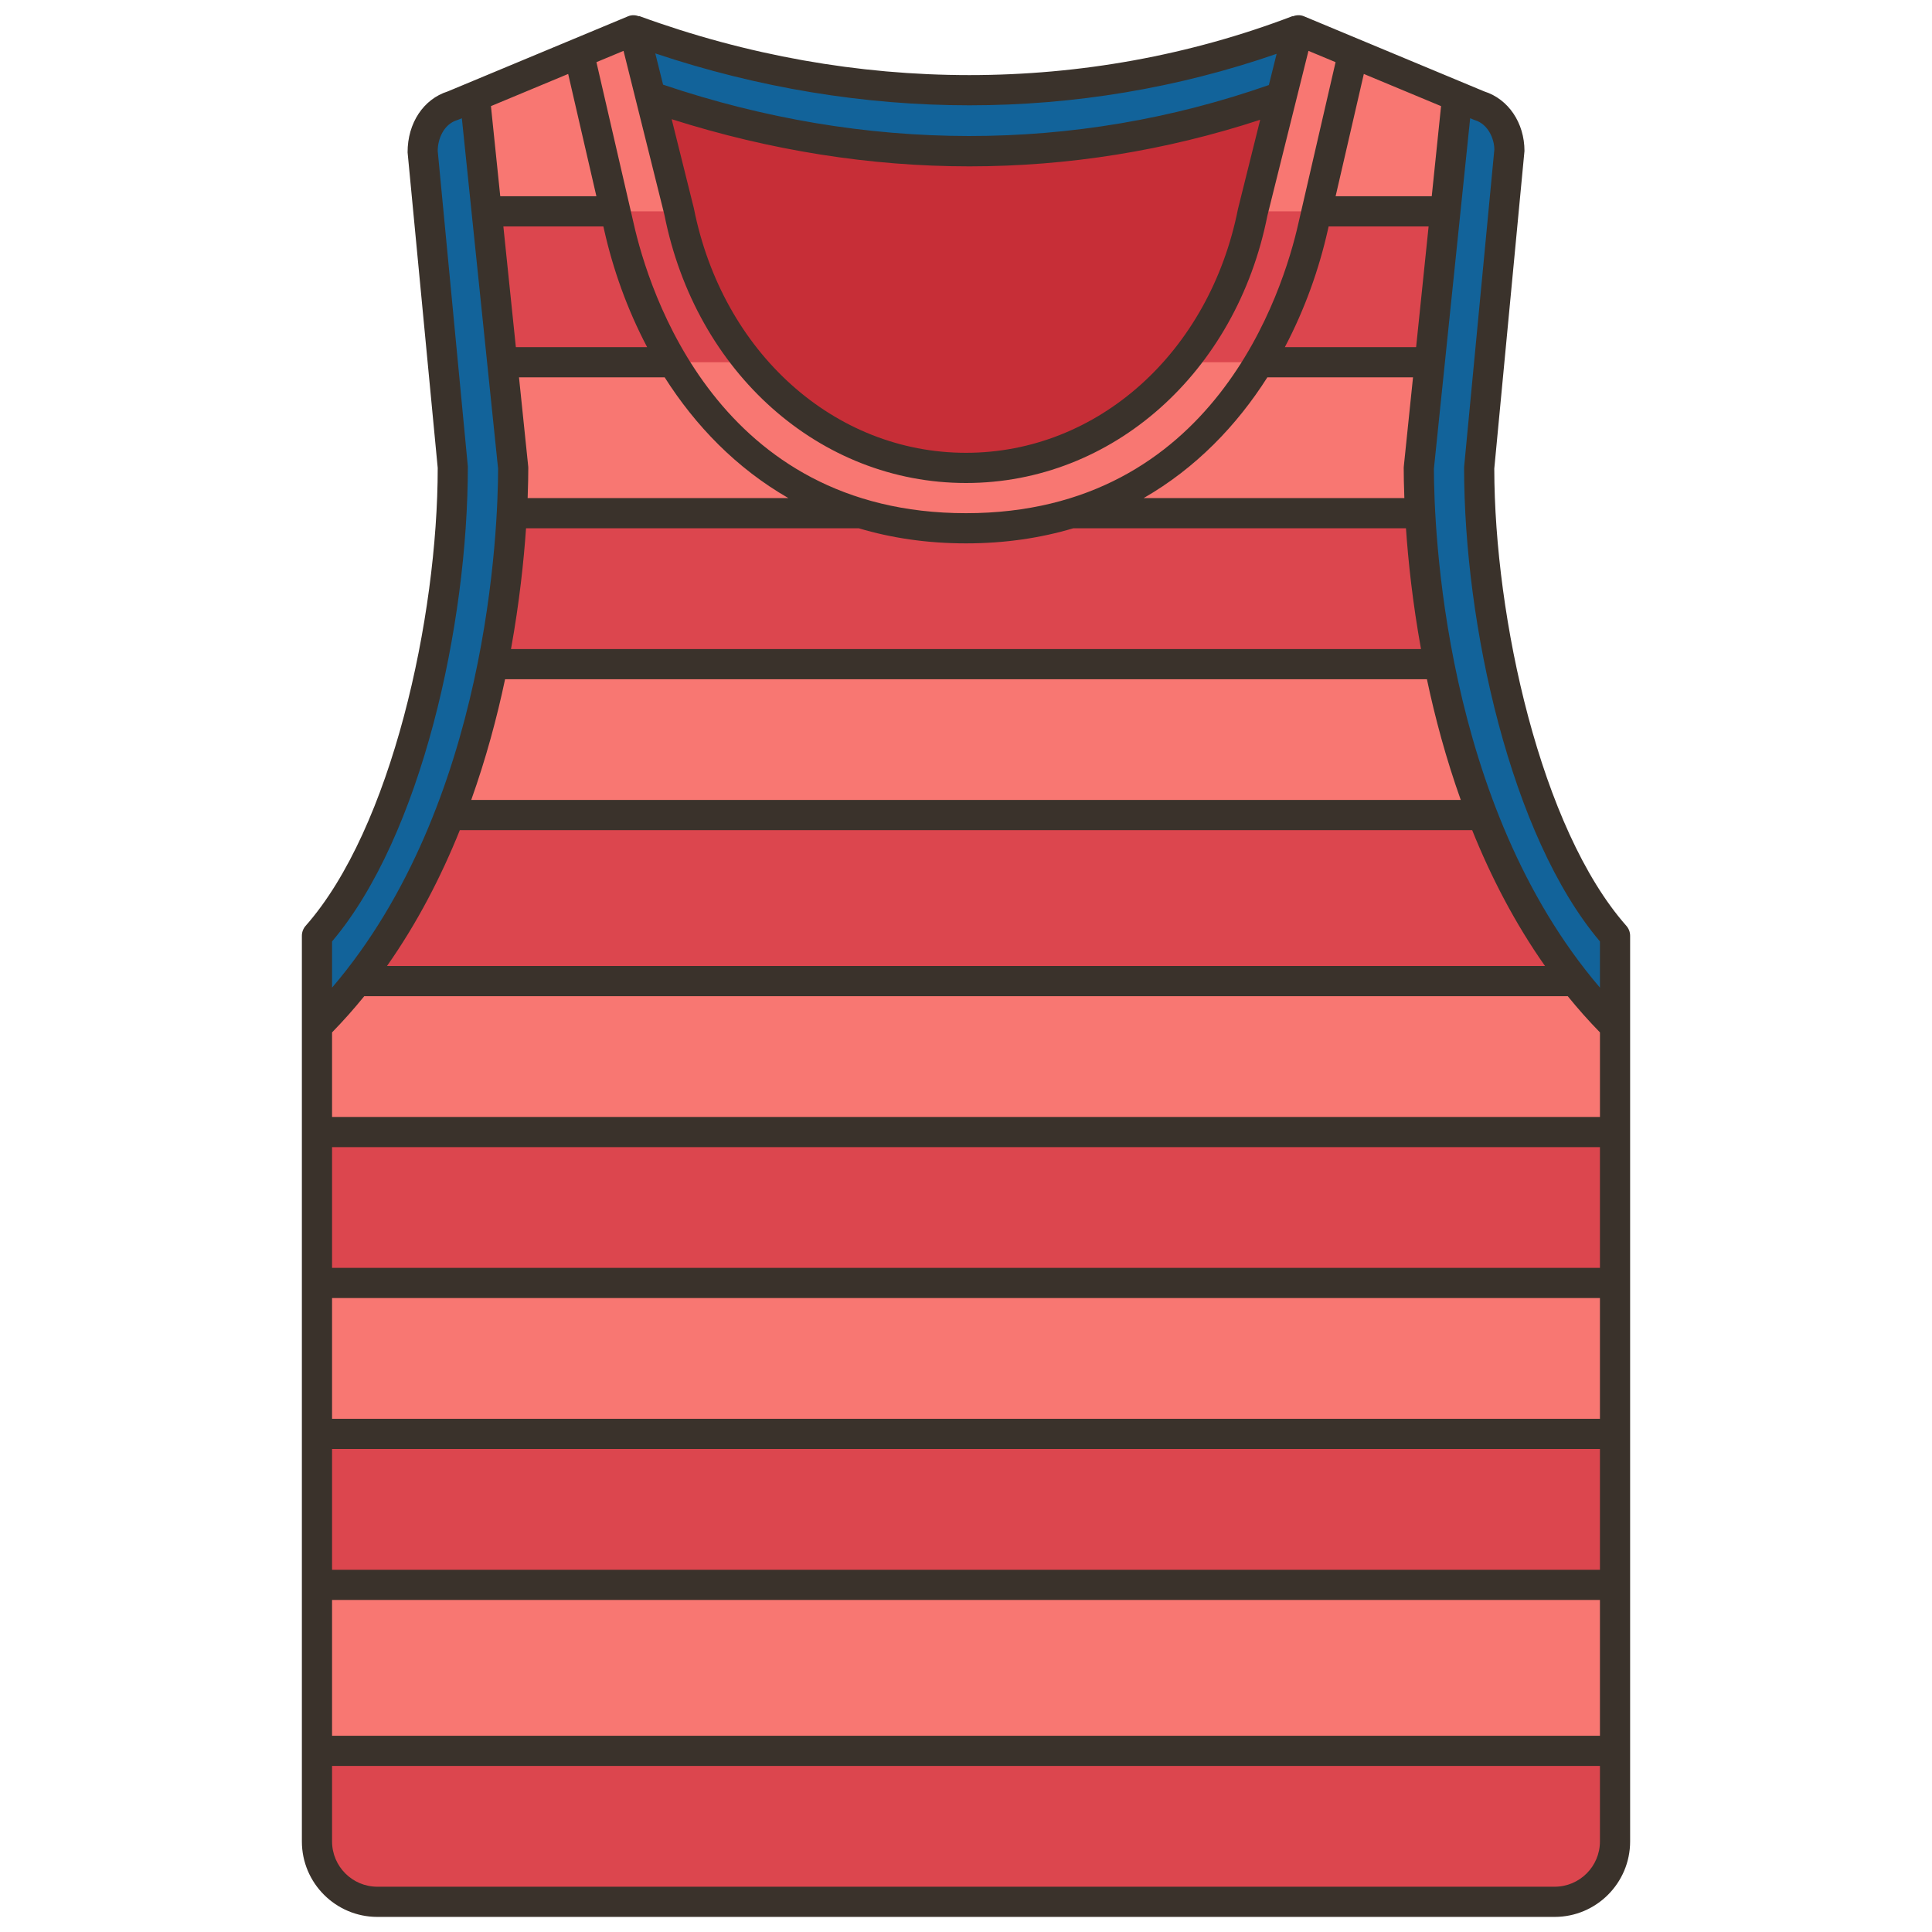
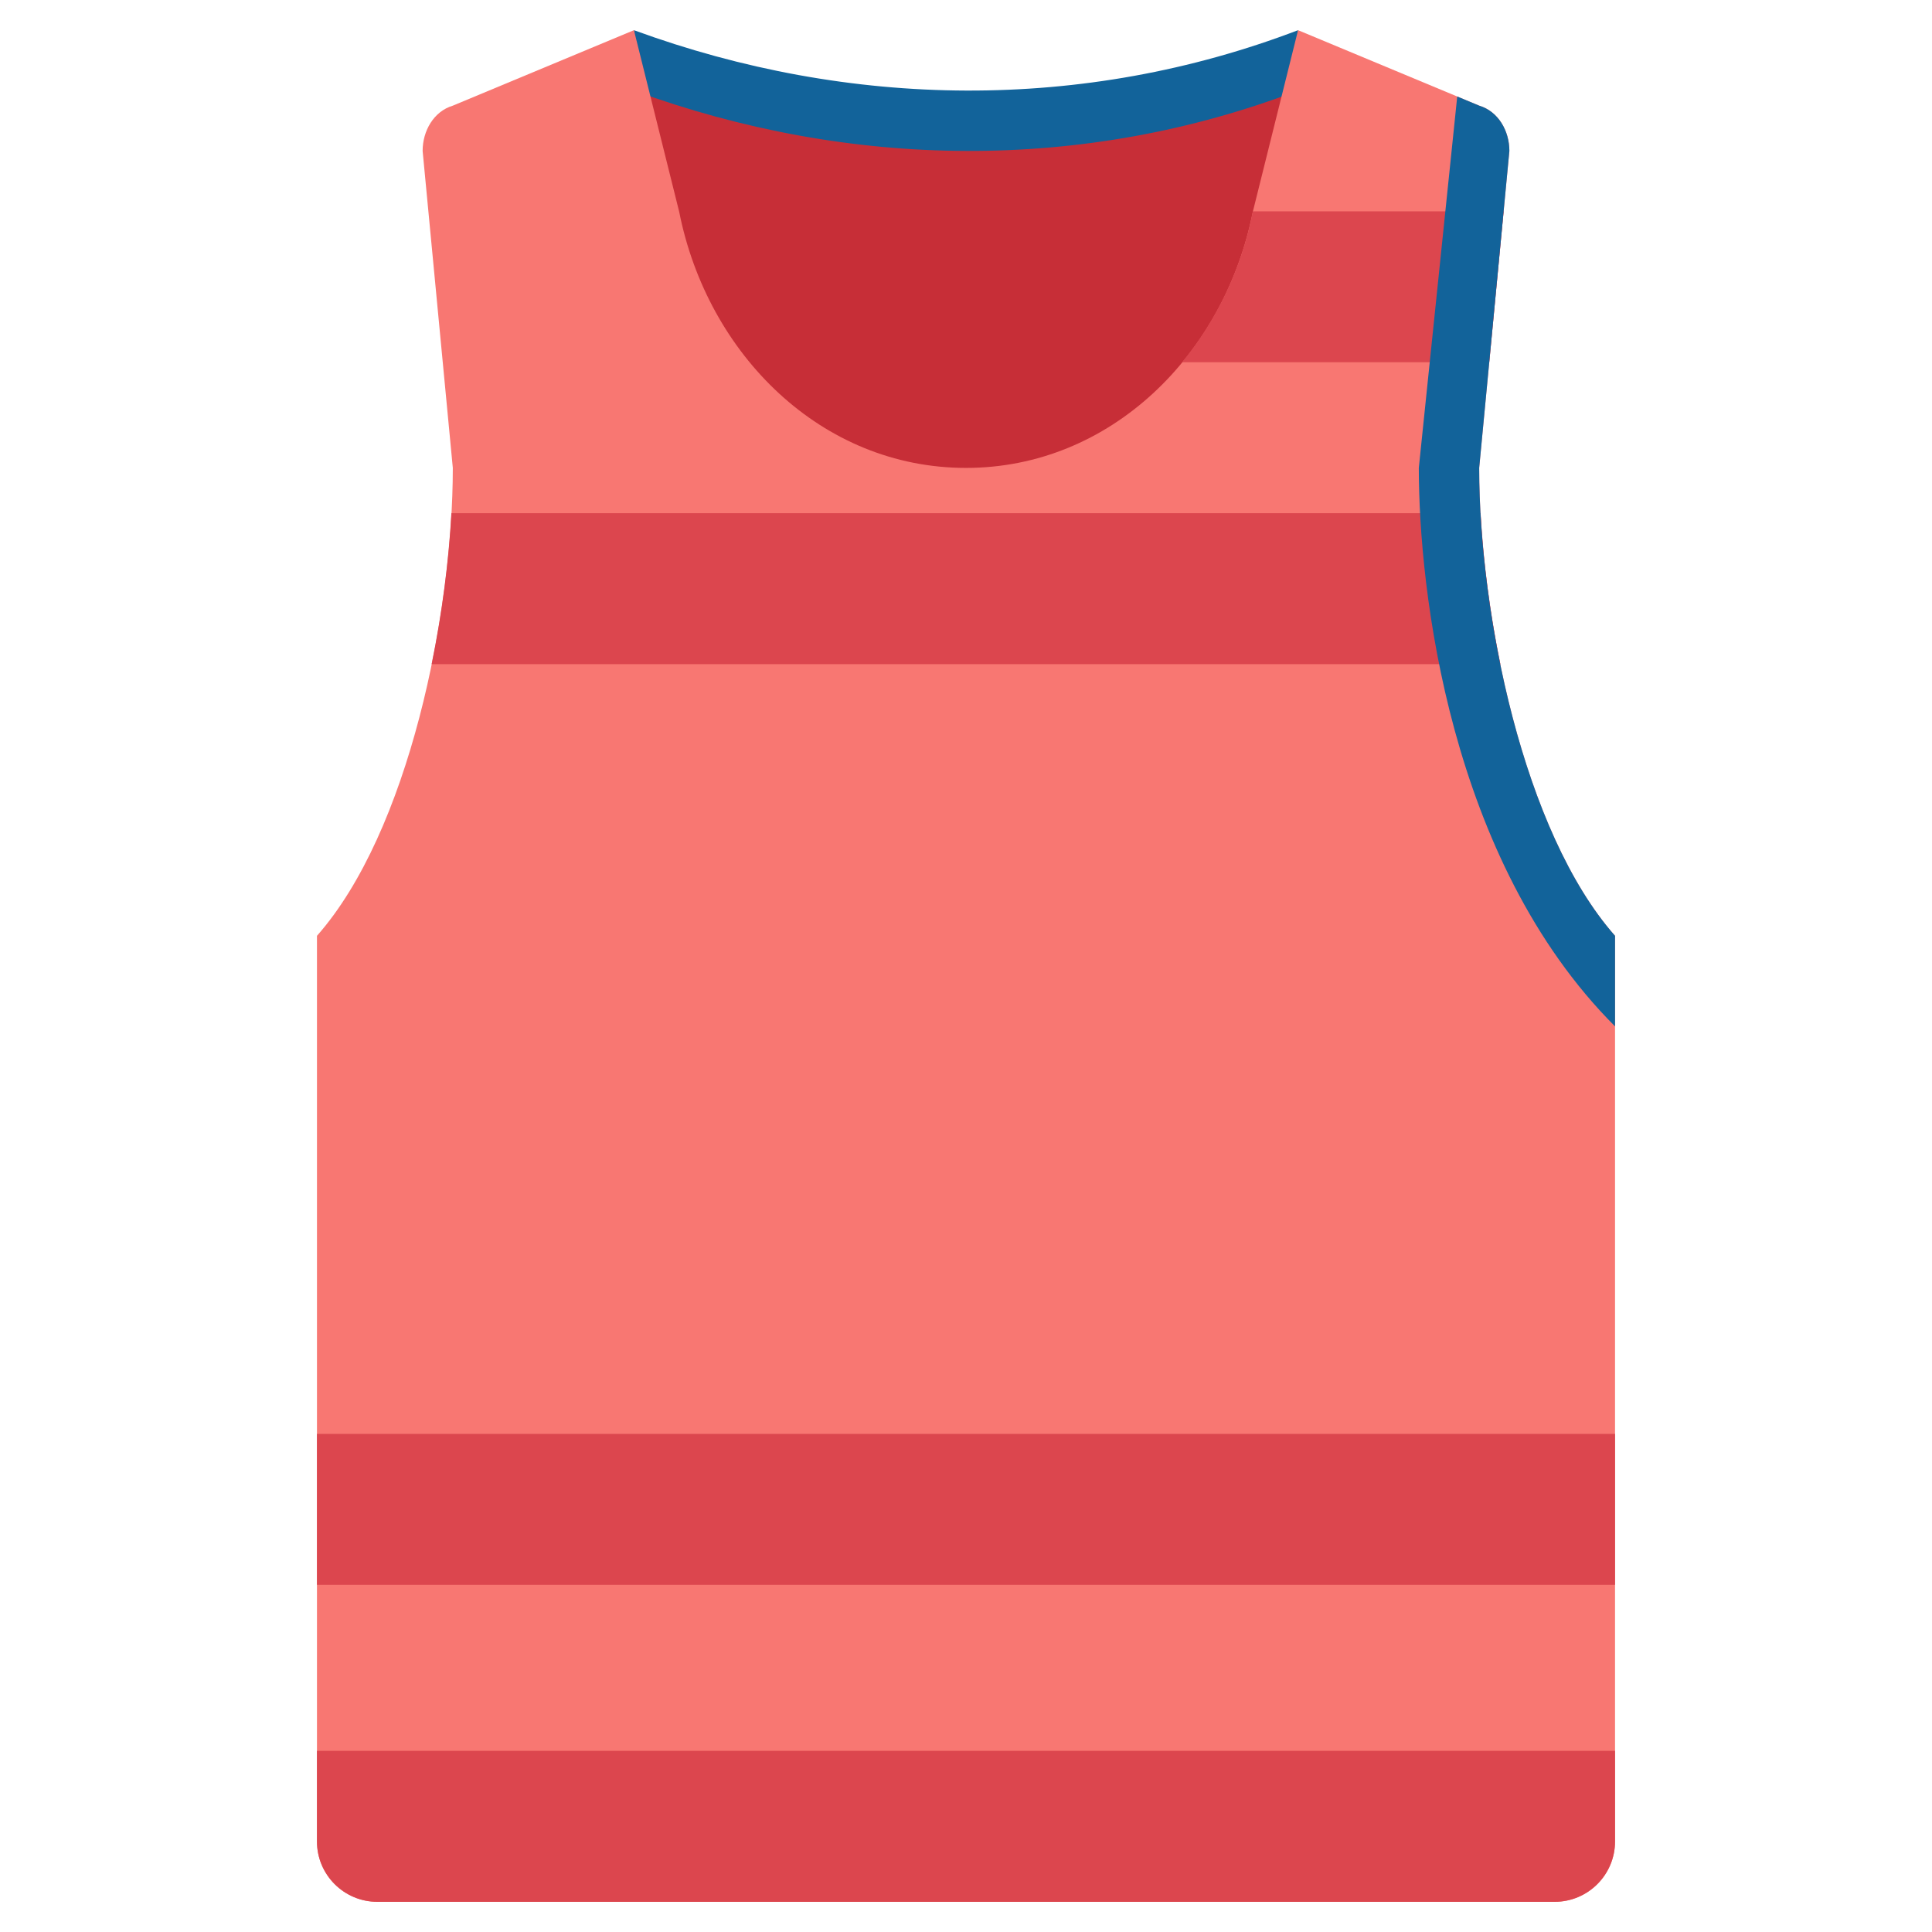
<svg xmlns="http://www.w3.org/2000/svg" xmlns:xlink="http://www.w3.org/1999/xlink" width="512" viewBox="0 0 128 128" height="512" id="Filloutline">
  <linearGradient id="lg1">
    <stop stop-color="#198cc3" offset="0" />
    <stop stop-color="#12639a" offset="1" />
  </linearGradient>
  <linearGradient y2="-1.333" y1="-36.333" xlink:href="#lg1" x2="64" x1="64" gradientUnits="userSpaceOnUse" id="SVGID_1_" />
  <linearGradient id="lg2">
    <stop stop-color="#dc464e" offset="0" />
    <stop stop-color="#c72e37" offset="1" />
  </linearGradient>
  <linearGradient y2="29.065" y1="34.565" xlink:href="#lg2" x2="25.683" x1="-20.484" gradientUnits="userSpaceOnUse" id="SVGID_2_" />
  <linearGradient y2="79.949" y1="72.199" x2="202.532" x1="131.032" gradientUnits="userSpaceOnUse" id="SVGID_3_">
    <stop stop-color="#f87772" offset="0" />
    <stop stop-color="#f67370" offset=".335" />
    <stop stop-color="#f26669" offset=".681" />
    <stop stop-color="#eb545f" offset="1" />
  </linearGradient>
  <linearGradient y2="94.073" y1="96.573" xlink:href="#lg2" x2="-53.362" x1="-3.862" gradientUnits="userSpaceOnUse" id="SVGID_4_" />
  <linearGradient y2="74.124" y1="76.624" xlink:href="#lg2" x2="-52.355" x1="-2.855" gradientUnits="userSpaceOnUse" id="SVGID_5_" />
  <linearGradient y2="53.793" y1="56.293" xlink:href="#lg2" x2="-51.328" x1="-1.828" gradientUnits="userSpaceOnUse" id="SVGID_6_" />
  <linearGradient y2="33.261" y1="35.761" xlink:href="#lg2" x2="-50.291" x1="-.791" gradientUnits="userSpaceOnUse" id="SVGID_7_" />
  <linearGradient y2="14.631" y1="17.131" xlink:href="#lg2" x2="-49.35" x1=".15" gradientUnits="userSpaceOnUse" id="SVGID_8_" />
  <linearGradient y2="12.021" y1="14.521" xlink:href="#lg2" x2="-49.218" x1=".282" gradientUnits="userSpaceOnUse" id="SVGID_9_" />
  <linearGradient y2="114.921" y1="117.421" xlink:href="#lg2" x2="-54.415" x1="-4.915" gradientUnits="userSpaceOnUse" id="SVGID_10_" />
  <linearGradient y2="-1.333" y1="-36.333" xlink:href="#lg1" x2="27.5" x1="27.5" gradientUnits="userSpaceOnUse" id="SVGID_11_" />
  <linearGradient y2="-1.333" y1="-36.333" xlink:href="#lg1" x2="100.5" x1="100.5" gradientUnits="userSpaceOnUse" id="SVGID_12_" />
  <g>
    <g>
      <g>
        <path fill="url(#SVGID_1_)" d="m42 2v37h44c0-.875 0-37 0-37-14.23 5.433-29.699 5.234-44 0z" />
        <path fill="url(#SVGID_2_)" d="m42 6v37h44c0-.875 0-37 0-37-14.23 5.433-29.699 5.234-44 0z" />
      </g>
      <path fill="url(#SVGID_3_)" d="m98 31 2-21c0-1.325-.731-2.619-2-3l-12-5-3 12.039c-1.875 9.461-9.433 16.961-18.999 16.961h-.001-.001c-9.566 0-17.124-7.5-18.999-16.961l-3-12.039-12 5c-1.269.381-2 1.675-2 3l2 21c0 9.665-2.916 24.109-9 31v59 1c0 2.209 1.791 4 4 4h39 39c2.209 0 4-1.791 4-4v-1-59c-6.084-6.89-9-21.335-9-31z" />
      <g>
        <path fill="url(#SVGID_4_)" d="m21 95h86v10h-86z" />
-         <path fill="url(#SVGID_5_)" d="m21 75h86v10h-86z" />
-         <path fill="url(#SVGID_6_)" d="m21 62v3h86v-3c-1.842-2.086-3.389-4.871-4.657-8h-76.686c-1.268 3.129-2.815 5.914-4.657 8z" />
        <path fill="url(#SVGID_7_)" d="m99.403 44c-.703-3.436-1.137-6.871-1.309-10h-68.188c-.172 3.129-.606 6.564-1.309 10z" />
        <g>
-           <path fill="url(#SVGID_8_)" d="m29.333 24h20.35c-2.296-2.787-3.94-6.215-4.683-9.961l-.01-.039h-16.609z" />
          <path fill="url(#SVGID_9_)" d="m83.01 14-.01.039c-.742 3.746-2.387 7.174-4.683 9.961h20.35l.952-10z" />
        </g>
        <path fill="url(#SVGID_10_)" d="m21 121v1c0 2.209 1.791 4 4 4h39 39c2.209 0 4-1.791 4-4v-1-5h-86z" />
      </g>
      <g>
-         <path fill="url(#SVGID_11_)" d="m31.455 6.394-1.455.606c-1.269.381-2 1.675-2 3l2 21c0 9.665-2.916 24.109-9 31v6c11-11 13-29 13-37z" />
        <path fill="url(#SVGID_12_)" d="m96.545 6.394 1.455.606c1.269.381 2 1.675 2 3l-2 21c0 9.665 2.916 24.109 9 31v6c-11-11-13-29-13-37z" />
        <path fill="url(#SVGID_1_)" d="m86 2-3 12.039c-1.875 9.461-9.433 16.961-18.999 16.961h-.001-.001c-9.566 0-17.124-7.5-18.999-16.961l-3-12.039-3.649 1.52 2.649 11.48c2.12 9.461 9 20 22.999 20h.001.001c13.999 0 20.879-10.539 22.999-20l2.649-11.48z" />
      </g>
    </g>
-     <path fill="#3a322b" d="m107.75 61.338c-5.674-6.426-8.74-20.391-8.75-30.291l2-21.047c0-1.859-1.066-3.436-2.659-3.941l-11.956-4.982c-.237-.099-.498-.085-.736.004l-.006-.016c-13.661 5.216-29.038 5.214-43.299-.004l-.006.017c-.234-.085-.489-.098-.722-.001l-11.957 4.982c-1.593.505-2.659 2.083-2.655 4.036l1.996 20.905c0 9.903-3.066 23.901-8.75 30.338-.161.183-.25.418-.25.662v60c0 2.757 2.243 5 5 5h78c2.757 0 5-2.243 5-5v-60c0-.244-.089-.479-.25-.662zm-10.038-53.38c.885.266 1.288 1.244 1.292 1.947l-2 21c-.003.032-.004.064-.004.095 0 10.382 3.09 24.39 9 31.372v3.061c-10.392-12.153-10.995-30.524-11-34.382l2.402-23.217.214.089c.031.014.064.025.096.035zm-75.712 98.042h84v9h-84zm0-2v-8h84v8zm0-10v-8h84v8zm0-10v-8h84v8zm0-10v-5.601c.753-.772 1.464-1.573 2.133-2.399h79.735c.668.826 1.38 1.627 2.133 2.399v5.601zm10.526-66.969 5.117-2.132 1.869 8.101h-6.369zm7.448 7.969.05.219c.586 2.615 1.529 5.275 2.851 7.781h-8.698l-.828-8zm-4.979 15.897-.61-5.897h9.651c2.028 3.192 4.74 6.013 8.197 8h-17.275c.032-.854.042-1.54.042-2 0-.034-.002-.068-.005-.103zm-.144 4.103h22.044c2.152.641 4.516 1 7.106 1s4.954-.359 7.106-1h22.042c.147 2.153.438 4.915.996 8h-60.29c.557-3.085.848-5.847.996-8zm60.006-22h-6.369l1.869-8.101 5.117 2.132zm-6.882 2.225.051-.225h6.623l-.828 8h-8.697c1.322-2.505 2.265-5.163 2.851-7.775zm-4.009 9.775h9.65l-.61 5.897c-.004.035-.006.069-.006.103 0 .46.01 1.146.042 2h-17.273c3.457-1.987 6.169-4.809 8.197-8zm-50.503 20h61.074c.538 2.549 1.267 5.261 2.243 8h-65.56c.976-2.739 1.705-5.451 2.243-8zm-2.998 10h67.07c1.24 3.082 2.82 6.148 4.826 9h-76.722c2.006-2.852 3.586-5.918 4.826-9zm33.762-48.023c6.943 0 13.818-1.146 20.353-3.411l-.515 2.068c-12.88 4.511-26.733 4.503-40.134-.025l-.516-2.07c6.812 2.282 13.842 3.438 20.812 3.438zm19.264.958-1.472 5.909c-1.885 9.512-9.295 16.156-18.02 16.156-8.724 0-16.133-6.644-18.029-16.203l-1.47-5.9c6.533 2.074 13.16 3.125 19.73 3.125 6.529-.001 12.999-1.037 19.261-3.087zm-39.472 6.298c2.073 10.461 10.29 17.767 19.982 17.767 9.691 0 17.907-7.306 19.969-17.719l2.719-10.911 1.796.748-2.46 10.663c-1.011 4.509-5.585 19.219-22.026 19.219-16.44 0-21.013-14.71-22.024-19.225l-2.46-10.657 1.796-.748zm-13.023 16.672-1.996-20.905c0-.798.403-1.776 1.288-2.042.033-.01.065-.021.097-.035l.214-.089 2.401 23.217c-.005 3.858-.608 22.23-11 34.382v-3.061c5.91-6.982 9-20.991 8.996-31.467zm72.004 94.095h-78c-1.654 0-3-1.346-3-3v-5h84v5c0 1.654-1.346 3-3 3z" />
  </g>
</svg>